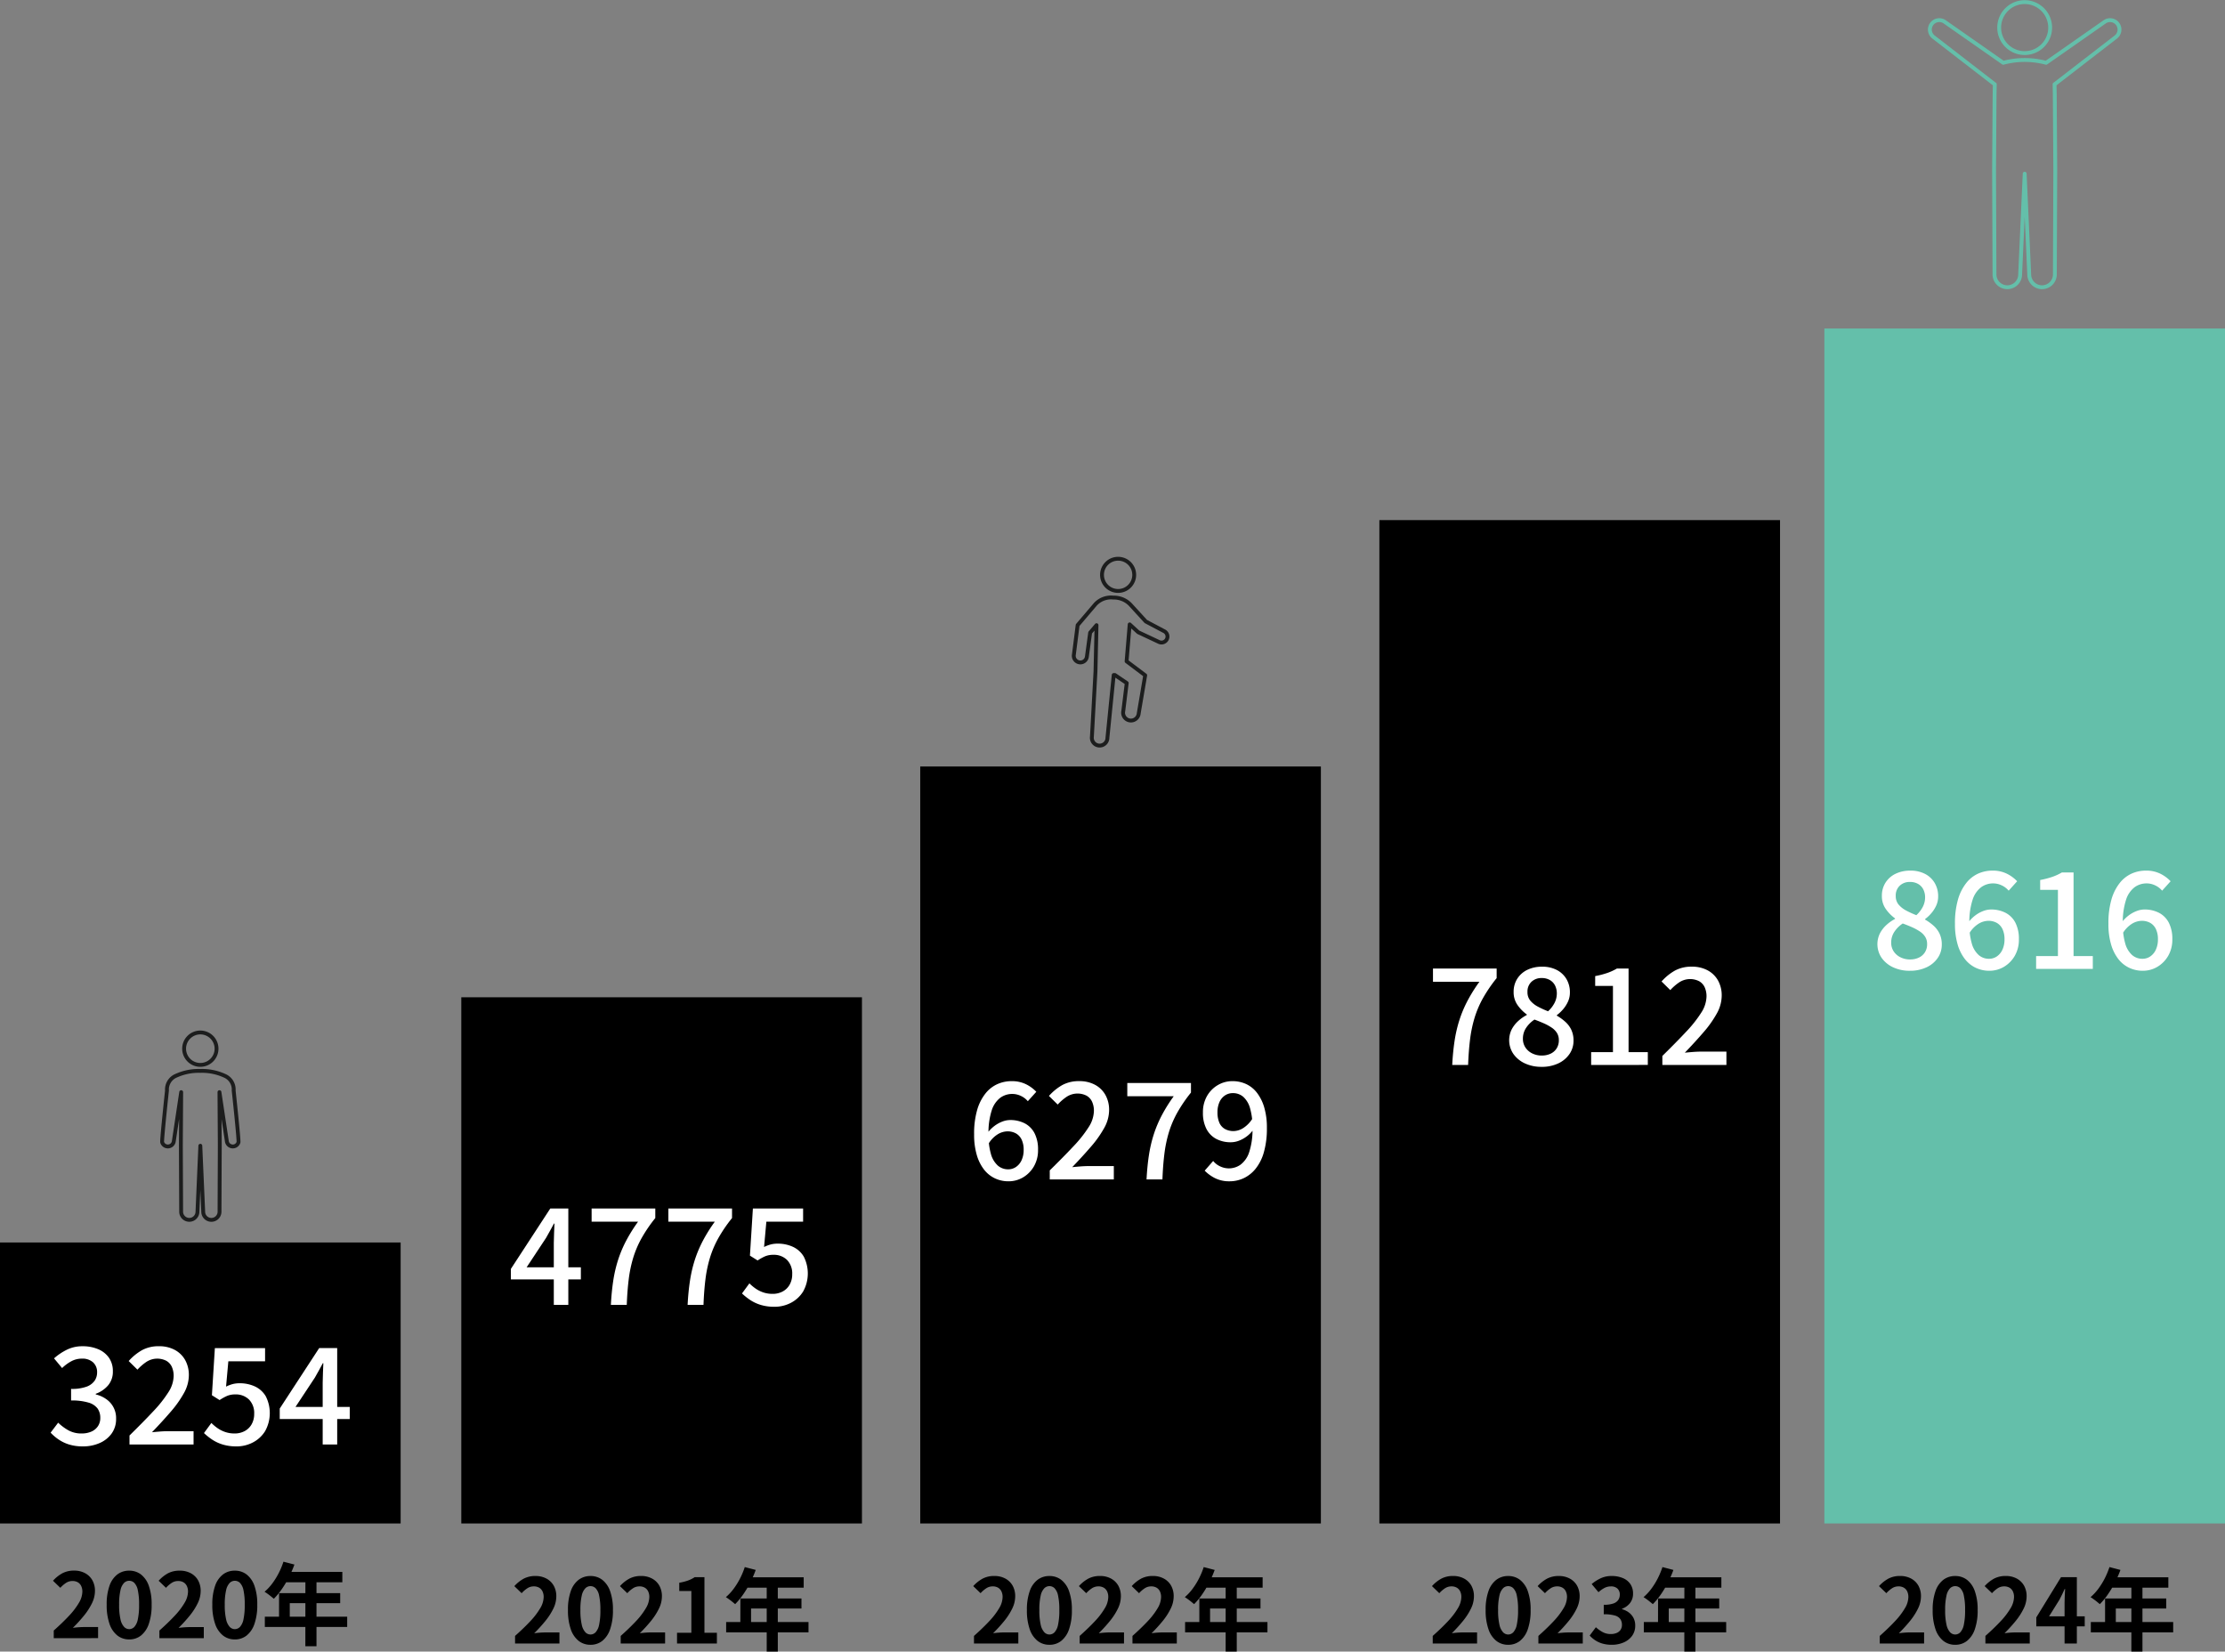
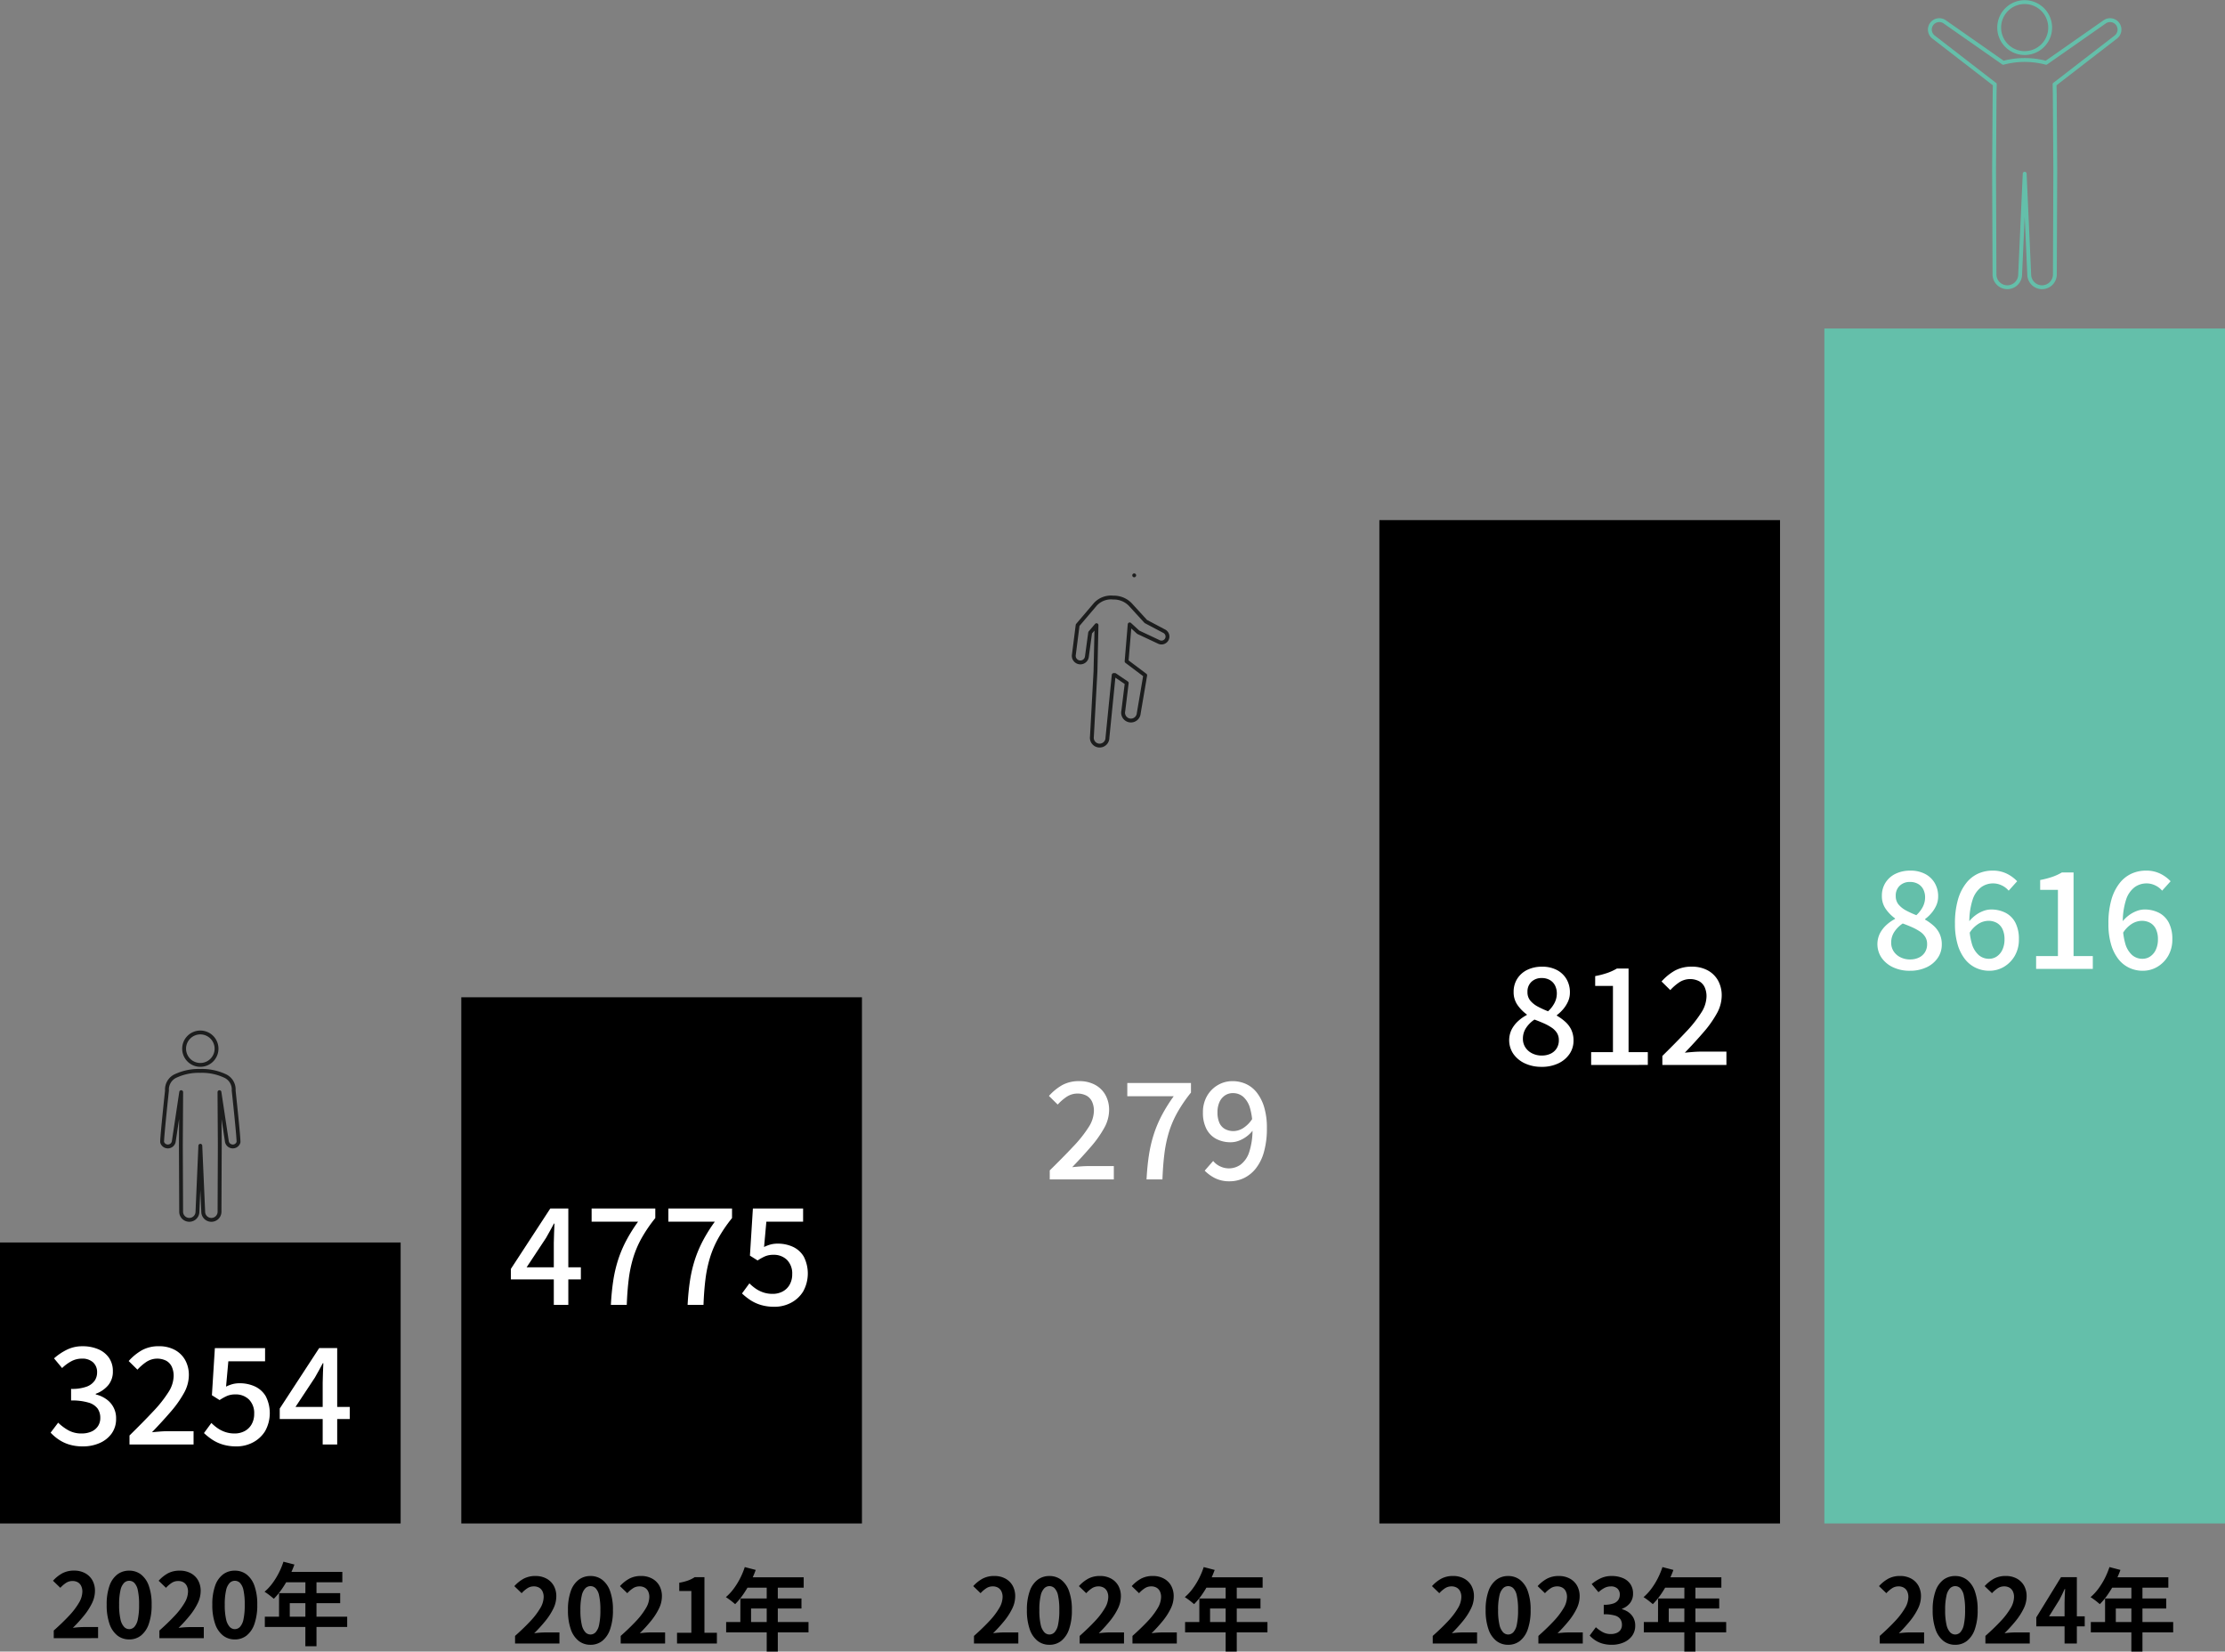
<svg xmlns="http://www.w3.org/2000/svg" id="グループ_8112" data-name="グループ 8112" width="432.259" height="320.83" viewBox="0 0 432.259 320.83">
  <rect x="0" y="0" width="432.259" height="320.83" fill="#808080" stroke="none" />
  <defs>
    <clipPath id="clip-path">
      <rect id="長方形_4171" data-name="長方形 4171" width="432.259" height="320.83" fill="none" />
    </clipPath>
  </defs>
  <rect id="長方形_4166" data-name="長方形 4166" width="77.835" height="232.124" transform="translate(354.424 63.816)" fill="#64bfaa" />
  <g id="グループ_8111" data-name="グループ 8111">
    <g id="グループ_8110" data-name="グループ 8110" clip-path="url(#clip-path)">
      <path id="パス_37352" data-name="パス 37352" d="M255.447,294.071v-1.479q1.757-1.564,3-2.9a14.019,14.019,0,0,0,1.9-2.5,4.386,4.386,0,0,0,.66-2.149,2.506,2.506,0,0,0-.226-1.1,1.648,1.648,0,0,0-.653-.721,2.038,2.038,0,0,0-1.053-.253,2.251,2.251,0,0,0-1.278.391,5.794,5.794,0,0,0-1.07.931l-1.426-1.373a6.98,6.98,0,0,1,1.852-1.471,4.805,4.805,0,0,1,2.253-.5,4.4,4.4,0,0,1,2.13.5,3.548,3.548,0,0,1,1.418,1.383,4.149,4.149,0,0,1,.5,2.088,5.449,5.449,0,0,1-.582,2.374,12.4,12.4,0,0,1-1.557,2.409,28.673,28.673,0,0,1-2.158,2.366c.337-.046.7-.084,1.088-.112s.733-.044,1.035-.044h2.783v2.156Z" transform="translate(22.894 25.194)" />
      <path id="パス_37353" data-name="パス 37353" d="M269.237,294.314a3.648,3.648,0,0,1-2.287-.756,4.858,4.858,0,0,1-1.531-2.262,11,11,0,0,1-.548-3.731,10.631,10.631,0,0,1,.548-3.679,4.68,4.68,0,0,1,1.531-2.2,3.729,3.729,0,0,1,2.287-.731,3.691,3.691,0,0,1,2.3.74,4.779,4.779,0,0,1,1.522,2.2,10.563,10.563,0,0,1,.548,3.671,11,11,0,0,1-.548,3.731,4.9,4.9,0,0,1-1.522,2.262,3.638,3.638,0,0,1-2.3.756m0-2a1.385,1.385,0,0,0,1.009-.435,3.075,3.075,0,0,0,.678-1.47,13,13,0,0,0,.244-2.844,12.673,12.673,0,0,0-.244-2.81,2.864,2.864,0,0,0-.678-1.425,1.418,1.418,0,0,0-1.992,0,2.919,2.919,0,0,0-.705,1.425,11.9,11.9,0,0,0-.26,2.81,12.21,12.21,0,0,0,.26,2.844,3.133,3.133,0,0,0,.705,1.47,1.375,1.375,0,0,0,.983.435" transform="translate(23.752 25.194)" />
      <path id="パス_37354" data-name="パス 37354" d="M274.284,294.071v-1.479q1.757-1.564,3-2.9a14.019,14.019,0,0,0,1.9-2.5,4.387,4.387,0,0,0,.66-2.149,2.505,2.505,0,0,0-.226-1.1,1.648,1.648,0,0,0-.653-.721,2.035,2.035,0,0,0-1.053-.253,2.251,2.251,0,0,0-1.278.391,5.792,5.792,0,0,0-1.07.931l-1.426-1.373A6.979,6.979,0,0,1,276,281.451a4.805,4.805,0,0,1,2.253-.5,4.4,4.4,0,0,1,2.13.5,3.549,3.549,0,0,1,1.418,1.383,4.149,4.149,0,0,1,.5,2.088,5.449,5.449,0,0,1-.582,2.374,12.4,12.4,0,0,1-1.557,2.409,28.679,28.679,0,0,1-2.158,2.366c.337-.046.7-.084,1.087-.112s.733-.044,1.035-.044h2.783v2.156Z" transform="translate(24.583 25.194)" />
      <path id="パス_37355" data-name="パス 37355" d="M287.717,294.314a6.414,6.414,0,0,1-1.81-.235,5.145,5.145,0,0,1-1.417-.644,5.467,5.467,0,0,1-1.07-.913l1.2-1.617a6.9,6.9,0,0,0,1.3.931,3.175,3.175,0,0,0,1.573.391,2.961,2.961,0,0,0,1.157-.208,1.683,1.683,0,0,0,.765-.609,1.7,1.7,0,0,0,.27-.975,1.961,1.961,0,0,0-.305-1.1,1.929,1.929,0,0,0-1.07-.705,7.477,7.477,0,0,0-2.156-.243v-1.844a5.515,5.515,0,0,0,1.861-.252,1.875,1.875,0,0,0,.965-.7,1.828,1.828,0,0,0,.287-1.018,1.537,1.537,0,0,0-.452-1.175,1.781,1.781,0,0,0-1.269-.425,2.683,2.683,0,0,0-1.261.3,5.548,5.548,0,0,0-1.157.826l-1.322-1.582a7.827,7.827,0,0,1,1.791-1.14,4.949,4.949,0,0,1,2.07-.427,5.6,5.6,0,0,1,2.184.4,3.267,3.267,0,0,1,1.469,1.167,3.217,3.217,0,0,1,.522,1.861,2.91,2.91,0,0,1-.557,1.79,3.485,3.485,0,0,1-1.582,1.148v.087a3.877,3.877,0,0,1,1.3.618,3.108,3.108,0,0,1,.922,1.07,3.166,3.166,0,0,1,.34,1.5,3.274,3.274,0,0,1-.618,2,3.934,3.934,0,0,1-1.653,1.279,5.711,5.711,0,0,1-2.27.443" transform="translate(25.415 25.194)" />
      <path id="パス_37356" data-name="パス 37356" d="M296.684,279.359l2.14.556a21.85,21.85,0,0,1-1.1,2.523,19.226,19.226,0,0,1-1.374,2.287,13.729,13.729,0,0,1-1.522,1.835c-.138-.116-.319-.263-.539-.444s-.442-.35-.669-.513-.426-.3-.6-.4a9.715,9.715,0,0,0,1.5-1.609,13.961,13.961,0,0,0,1.252-2.017,14.855,14.855,0,0,0,.922-2.217m-3.618,10.68h16v2h-16Zm2.766-4.576h11.882v1.948H297.92v3.654h-2.088Zm1.236-4.122h11.063v2.018H296.059Zm3.879,1.044H303.1v13.394h-2.156Z" transform="translate(26.275 25.051)" />
      <path id="パス_37357" data-name="パス 37357" d="M173.66,294.071v-1.479q1.757-1.564,3-2.9a14.019,14.019,0,0,0,1.9-2.5,4.387,4.387,0,0,0,.66-2.149,2.506,2.506,0,0,0-.226-1.1,1.648,1.648,0,0,0-.653-.721,2.035,2.035,0,0,0-1.053-.253,2.251,2.251,0,0,0-1.278.391,5.793,5.793,0,0,0-1.07.931l-1.426-1.373a6.98,6.98,0,0,1,1.852-1.471,4.805,4.805,0,0,1,2.253-.5,4.4,4.4,0,0,1,2.13.5,3.548,3.548,0,0,1,1.418,1.383,4.149,4.149,0,0,1,.5,2.088,5.449,5.449,0,0,1-.582,2.374,12.4,12.4,0,0,1-1.557,2.409,28.673,28.673,0,0,1-2.158,2.366c.337-.046.7-.084,1.087-.112s.733-.044,1.035-.044h2.783v2.156Z" transform="translate(15.56 25.194)" />
      <path id="パス_37358" data-name="パス 37358" d="M187.449,294.314a3.648,3.648,0,0,1-2.287-.756,4.858,4.858,0,0,1-1.531-2.262,11,11,0,0,1-.548-3.731,10.631,10.631,0,0,1,.548-3.679,4.68,4.68,0,0,1,1.531-2.2,3.729,3.729,0,0,1,2.287-.731,3.691,3.691,0,0,1,2.3.74,4.778,4.778,0,0,1,1.522,2.2,10.563,10.563,0,0,1,.548,3.671,11,11,0,0,1-.548,3.731,4.895,4.895,0,0,1-1.522,2.262,3.638,3.638,0,0,1-2.3.756m0-2a1.385,1.385,0,0,0,1.009-.435,3.076,3.076,0,0,0,.678-1.47,13,13,0,0,0,.244-2.844,12.674,12.674,0,0,0-.244-2.81,2.864,2.864,0,0,0-.678-1.425,1.418,1.418,0,0,0-1.992,0,2.919,2.919,0,0,0-.705,1.425,11.9,11.9,0,0,0-.26,2.81,12.209,12.209,0,0,0,.26,2.844,3.134,3.134,0,0,0,.705,1.47,1.375,1.375,0,0,0,.983.435" transform="translate(16.418 25.194)" />
      <path id="パス_37359" data-name="パス 37359" d="M192.5,294.071v-1.479q1.757-1.564,3-2.9a14.019,14.019,0,0,0,1.9-2.5,4.387,4.387,0,0,0,.66-2.149,2.505,2.505,0,0,0-.226-1.1,1.654,1.654,0,0,0-.653-.721,2.038,2.038,0,0,0-1.053-.253,2.254,2.254,0,0,0-1.279.391,5.822,5.822,0,0,0-1.069.931l-1.427-1.373a7,7,0,0,1,1.854-1.471,4.8,4.8,0,0,1,2.253-.5,4.4,4.4,0,0,1,2.13.5,3.548,3.548,0,0,1,1.418,1.383,4.148,4.148,0,0,1,.5,2.088,5.448,5.448,0,0,1-.581,2.374,12.4,12.4,0,0,1-1.557,2.409,28.673,28.673,0,0,1-2.158,2.366c.337-.046.7-.084,1.087-.112s.733-.044,1.035-.044h2.783v2.156Z" transform="translate(17.249 25.194)" />
      <path id="パス_37360" data-name="パス 37360" d="M201.915,294.071v-1.479q1.757-1.564,3-2.9a14.019,14.019,0,0,0,1.9-2.5,4.387,4.387,0,0,0,.66-2.149,2.506,2.506,0,0,0-.226-1.1,1.647,1.647,0,0,0-.653-.721,2.035,2.035,0,0,0-1.053-.253,2.251,2.251,0,0,0-1.278.391,5.793,5.793,0,0,0-1.07.931l-1.426-1.373a6.979,6.979,0,0,1,1.852-1.471,4.805,4.805,0,0,1,2.253-.5,4.4,4.4,0,0,1,2.13.5,3.548,3.548,0,0,1,1.418,1.383,4.149,4.149,0,0,1,.5,2.088,5.449,5.449,0,0,1-.582,2.374,12.4,12.4,0,0,1-1.557,2.409,28.678,28.678,0,0,1-2.158,2.366c.337-.046.7-.084,1.087-.112s.733-.044,1.035-.044h2.783v2.156Z" transform="translate(18.094 25.194)" />
      <path id="パス_37361" data-name="パス 37361" d="M214.9,279.359l2.14.556a22.233,22.233,0,0,1-1.1,2.523,19.517,19.517,0,0,1-1.374,2.287,13.809,13.809,0,0,1-1.522,1.835l-.539-.444q-.33-.268-.67-.513c-.226-.161-.426-.3-.6-.4a9.757,9.757,0,0,0,1.5-1.609,14.062,14.062,0,0,0,1.253-2.017,15.088,15.088,0,0,0,.922-2.217m-3.618,10.68h16v2h-16Zm2.766-4.576h11.881v1.948h-9.794v3.654h-2.087Zm1.235-4.122h11.063v2.018H214.27Zm3.879,1.044h2.156v13.394h-2.156Z" transform="translate(18.941 25.051)" />
      <path id="パス_37362" data-name="パス 37362" d="M91.838,294.071v-1.479q1.757-1.564,3-2.9a14.019,14.019,0,0,0,1.9-2.5,4.387,4.387,0,0,0,.66-2.149,2.506,2.506,0,0,0-.226-1.1,1.647,1.647,0,0,0-.653-.721,2.035,2.035,0,0,0-1.053-.253,2.251,2.251,0,0,0-1.278.391,5.793,5.793,0,0,0-1.07.931L91.7,282.922a6.979,6.979,0,0,1,1.852-1.471,4.805,4.805,0,0,1,2.253-.5,4.4,4.4,0,0,1,2.13.5,3.548,3.548,0,0,1,1.418,1.383,4.149,4.149,0,0,1,.5,2.088,5.449,5.449,0,0,1-.582,2.374,12.4,12.4,0,0,1-1.557,2.409,28.676,28.676,0,0,1-2.158,2.366c.337-.046.7-.084,1.088-.112s.733-.044,1.035-.044h2.783v2.156Z" transform="translate(8.223 25.194)" />
      <path id="パス_37363" data-name="パス 37363" d="M105.627,294.314a3.648,3.648,0,0,1-2.287-.756,4.858,4.858,0,0,1-1.531-2.262,11,11,0,0,1-.548-3.731,10.631,10.631,0,0,1,.548-3.679,4.68,4.68,0,0,1,1.531-2.2,3.729,3.729,0,0,1,2.287-.731,3.691,3.691,0,0,1,2.3.74,4.779,4.779,0,0,1,1.522,2.2,10.563,10.563,0,0,1,.548,3.671,11,11,0,0,1-.548,3.731,4.9,4.9,0,0,1-1.522,2.262,3.638,3.638,0,0,1-2.3.756m0-2a1.385,1.385,0,0,0,1.009-.435,3.076,3.076,0,0,0,.678-1.47,13,13,0,0,0,.244-2.844,12.675,12.675,0,0,0-.244-2.81,2.864,2.864,0,0,0-.678-1.425,1.418,1.418,0,0,0-1.992,0,2.919,2.919,0,0,0-.705,1.425,11.9,11.9,0,0,0-.26,2.81,12.209,12.209,0,0,0,.26,2.844,3.134,3.134,0,0,0,.705,1.47,1.375,1.375,0,0,0,.983.435" transform="translate(9.08 25.194)" />
      <path id="パス_37364" data-name="パス 37364" d="M110.675,294.071v-1.479q1.757-1.564,3-2.9a14.018,14.018,0,0,0,1.9-2.5,4.386,4.386,0,0,0,.66-2.149,2.506,2.506,0,0,0-.226-1.1,1.648,1.648,0,0,0-.653-.721,2.035,2.035,0,0,0-1.053-.253,2.251,2.251,0,0,0-1.278.391,5.792,5.792,0,0,0-1.07.931l-1.426-1.373a6.979,6.979,0,0,1,1.852-1.471,4.805,4.805,0,0,1,2.253-.5,4.4,4.4,0,0,1,2.13.5,3.548,3.548,0,0,1,1.418,1.383,4.149,4.149,0,0,1,.5,2.088,5.449,5.449,0,0,1-.582,2.374,12.4,12.4,0,0,1-1.557,2.409,28.676,28.676,0,0,1-2.158,2.366c.337-.046.7-.084,1.087-.112s.733-.044,1.035-.044H119.3v2.156Z" transform="translate(9.912 25.194)" />
      <path id="パス_37365" data-name="パス 37365" d="M120.705,294.053v-2.088h2.783v-8.123H121.14v-1.6a10.475,10.475,0,0,0,1.678-.425,6.185,6.185,0,0,0,1.314-.653h1.9v10.8h2.418v2.088Z" transform="translate(10.824 25.213)" />
      <path id="パス_37366" data-name="パス 37366" d="M133.075,279.359l2.14.556a22.236,22.236,0,0,1-1.1,2.523,19.367,19.367,0,0,1-1.374,2.287,13.807,13.807,0,0,1-1.522,1.835l-.539-.444q-.33-.268-.669-.513c-.227-.161-.426-.3-.6-.4a9.71,9.71,0,0,0,1.5-1.609,13.966,13.966,0,0,0,1.253-2.017,14.973,14.973,0,0,0,.922-2.217m-3.618,10.68h16v2h-16Zm2.766-4.576H144.1v1.948H134.31v3.654h-2.087Zm1.235-4.122h11.063v2.018H132.448Zm3.879,1.044h2.156v13.394h-2.156Z" transform="translate(11.604 25.051)" />
      <path id="パス_37367" data-name="パス 37367" d="M9.593,293.113v-1.479q1.757-1.564,3-2.9a13.967,13.967,0,0,0,1.9-2.5,4.387,4.387,0,0,0,.66-2.149,2.505,2.505,0,0,0-.226-1.1,1.645,1.645,0,0,0-.652-.721,2.04,2.04,0,0,0-1.053-.253,2.251,2.251,0,0,0-1.279.391,5.783,5.783,0,0,0-1.069.931l-1.427-1.373a7,7,0,0,1,1.852-1.471,4.808,4.808,0,0,1,2.253-.5,4.4,4.4,0,0,1,2.131.5,3.546,3.546,0,0,1,1.417,1.383,4.148,4.148,0,0,1,.5,2.088,5.434,5.434,0,0,1-.582,2.374,12.4,12.4,0,0,1-1.557,2.409,28.681,28.681,0,0,1-2.158,2.366c.337-.046.7-.084,1.087-.112s.733-.044,1.035-.044h2.783v2.156Z" transform="translate(0.848 25.108)" />
      <path id="パス_37368" data-name="パス 37368" d="M23.383,293.357A3.648,3.648,0,0,1,21.1,292.6a4.866,4.866,0,0,1-1.531-2.262,11,11,0,0,1-.548-3.731,10.631,10.631,0,0,1,.548-3.679,4.688,4.688,0,0,1,1.531-2.2A3.729,3.729,0,0,1,23.383,280a3.689,3.689,0,0,1,2.3.74,4.779,4.779,0,0,1,1.522,2.2,10.537,10.537,0,0,1,.548,3.671,10.971,10.971,0,0,1-.548,3.731,4.9,4.9,0,0,1-1.522,2.262,3.636,3.636,0,0,1-2.3.756m0-2a1.383,1.383,0,0,0,1.009-.435,3.086,3.086,0,0,0,.679-1.47,13.081,13.081,0,0,0,.243-2.844,12.751,12.751,0,0,0-.243-2.81,2.874,2.874,0,0,0-.679-1.425,1.417,1.417,0,0,0-1.991,0A2.91,2.91,0,0,0,21.7,283.8a11.9,11.9,0,0,0-.26,2.81,12.209,12.209,0,0,0,.26,2.844,3.123,3.123,0,0,0,.706,1.47,1.371,1.371,0,0,0,.982.435" transform="translate(1.705 25.108)" />
      <path id="パス_37369" data-name="パス 37369" d="M28.43,293.113v-1.479q1.757-1.564,3-2.9a13.967,13.967,0,0,0,1.9-2.5,4.387,4.387,0,0,0,.66-2.149,2.505,2.505,0,0,0-.226-1.1,1.645,1.645,0,0,0-.652-.721,2.04,2.04,0,0,0-1.053-.253,2.251,2.251,0,0,0-1.279.391,5.783,5.783,0,0,0-1.069.931l-1.427-1.373a7,7,0,0,1,1.852-1.471A4.808,4.808,0,0,1,32.4,280a4.4,4.4,0,0,1,2.131.5,3.546,3.546,0,0,1,1.417,1.383,4.148,4.148,0,0,1,.5,2.088,5.434,5.434,0,0,1-.582,2.374,12.4,12.4,0,0,1-1.557,2.409,28.681,28.681,0,0,1-2.158,2.366c.337-.046.7-.084,1.087-.112s.733-.044,1.035-.044h2.783v2.156Z" transform="translate(2.537 25.108)" />
      <path id="パス_37370" data-name="パス 37370" d="M42.22,293.357a3.646,3.646,0,0,1-2.287-.756,4.868,4.868,0,0,1-1.532-2.262,11,11,0,0,1-.547-3.731,10.633,10.633,0,0,1,.547-3.679,4.689,4.689,0,0,1,1.532-2.2A3.727,3.727,0,0,1,42.22,280a3.684,3.684,0,0,1,2.295.74,4.788,4.788,0,0,1,1.523,2.2,10.537,10.537,0,0,1,.548,3.671,10.971,10.971,0,0,1-.548,3.731,4.9,4.9,0,0,1-1.523,2.262,3.631,3.631,0,0,1-2.295.756m0-2a1.379,1.379,0,0,0,1.008-.435,3.086,3.086,0,0,0,.68-1.47,13.161,13.161,0,0,0,.242-2.844,12.83,12.83,0,0,0-.242-2.81,2.874,2.874,0,0,0-.68-1.425,1.417,1.417,0,0,0-1.991,0,2.919,2.919,0,0,0-.705,1.425,11.9,11.9,0,0,0-.26,2.81,12.209,12.209,0,0,0,.26,2.844,3.134,3.134,0,0,0,.705,1.47,1.372,1.372,0,0,0,.983.435" transform="translate(3.394 25.108)" />
      <path id="パス_37371" data-name="パス 37371" d="M50.83,278.4l2.14.556a22.117,22.117,0,0,1-1.1,2.523,19.518,19.518,0,0,1-1.374,2.287,13.728,13.728,0,0,1-1.523,1.835c-.138-.116-.319-.263-.539-.444s-.442-.35-.669-.513-.426-.3-.6-.4a9.671,9.671,0,0,0,1.5-1.609,14.063,14.063,0,0,0,1.253-2.017,14.852,14.852,0,0,0,.921-2.217m-3.618,10.68h16v2h-16Zm2.766-4.576H61.86v1.948H52.066v3.654H49.978Zm1.236-4.122H62.277V282.4H50.2Zm3.879,1.044h2.156v13.394H55.093Z" transform="translate(4.229 24.965)" />
      <rect id="長方形_4167" data-name="長方形 4167" width="77.835" height="54.581" transform="translate(0 241.359)" />
      <rect id="長方形_4168" data-name="長方形 4168" width="77.835" height="102.215" transform="translate(89.619 193.725)" />
-       <rect id="長方形_4169" data-name="長方形 4169" width="77.835" height="147.044" transform="translate(178.778 148.896)" />
      <rect id="長方形_4170" data-name="長方形 4170" width="77.835" height="194.907" transform="translate(267.977 101.033)" />
      <path id="パス_37372" data-name="パス 37372" d="M15.3,259.447a8.934,8.934,0,0,1-2.681-.366,7.559,7.559,0,0,1-2.053-.981,9.235,9.235,0,0,1-1.543-1.321l1.465-1.935a9.75,9.75,0,0,0,1.961,1.465,5.131,5.131,0,0,0,2.589.628,4.6,4.6,0,0,0,1.909-.366,2.953,2.953,0,0,0,1.268-1.046,2.835,2.835,0,0,0,.458-1.621,3.1,3.1,0,0,0-.51-1.791,3.324,3.324,0,0,0-1.752-1.164A11.078,11.078,0,0,0,13,250.529V248.28A8.343,8.343,0,0,0,16,247.849a3.275,3.275,0,0,0,1.569-1.151,2.817,2.817,0,0,0,.484-1.608,2.545,2.545,0,0,0-.785-1.974A3.091,3.091,0,0,0,15.1,242.4a4.29,4.29,0,0,0-2.053.509,7.977,7.977,0,0,0-1.791,1.321l-1.569-1.883a11.216,11.216,0,0,1,2.511-1.687,6.737,6.737,0,0,1,3.007-.666,7.662,7.662,0,0,1,3.06.574,4.81,4.81,0,0,1,2.092,1.661,4.473,4.473,0,0,1,.758,2.628,4.088,4.088,0,0,1-.9,2.707,5.682,5.682,0,0,1-2.419,1.661v.131a5.837,5.837,0,0,1,2,.889,4.442,4.442,0,0,1,1.948,3.818,4.794,4.794,0,0,1-.876,2.9,5.605,5.605,0,0,1-2.341,1.844,7.938,7.938,0,0,1-3.217.641" transform="translate(0.81 21.521)" fill="#fff" />
      <path id="パス_37373" data-name="パス 37373" d="M23.1,259.081v-1.752q2.692-2.641,4.616-4.694a24.064,24.064,0,0,0,2.942-3.714,6.026,6.026,0,0,0,1.02-3.125,4.244,4.244,0,0,0-.353-1.8,2.6,2.6,0,0,0-1.072-1.177,3.867,3.867,0,0,0-3.884.222,9.715,9.715,0,0,0-1.726,1.5l-1.7-1.674a10.178,10.178,0,0,1,2.6-2.118,6.69,6.69,0,0,1,3.282-.758,6.344,6.344,0,0,1,3.06.706,5.03,5.03,0,0,1,2.027,1.974,5.916,5.916,0,0,1,.719,2.968,7.18,7.18,0,0,1-.955,3.452,21.178,21.178,0,0,1-2.576,3.635q-1.621,1.883-3.635,3.975c.506-.052,1.042-.1,1.608-.144s1.085-.065,1.556-.065h4.917v2.589Z" transform="translate(2.058 21.521)" fill="#fff" />
      <path id="パス_37374" data-name="パス 37374" d="M42.666,259.417A8.971,8.971,0,0,1,40,259.051a7.763,7.763,0,0,1-2.066-.968,11.783,11.783,0,0,1-1.569-1.255l1.438-1.961a8.9,8.9,0,0,0,1.2,1.007,6.024,6.024,0,0,0,1.478.745,5.567,5.567,0,0,0,1.844.288,4.053,4.053,0,0,0,1.935-.458,3.36,3.36,0,0,0,1.36-1.321,4.019,4.019,0,0,0,.5-2.04,3.719,3.719,0,0,0-1.007-2.772,3.615,3.615,0,0,0-2.654-.994,4.043,4.043,0,0,0-1.569.275,9.505,9.505,0,0,0-1.491.824l-1.491-.941.575-9.153h9.755v2.563H41.1l-.445,4.917a6.757,6.757,0,0,1,1.255-.484,5.3,5.3,0,0,1,1.386-.17,6.994,6.994,0,0,1,2.955.615,4.77,4.77,0,0,1,2.118,1.91,7.207,7.207,0,0,1-.131,6.785,6.1,6.1,0,0,1-2.393,2.2,6.858,6.858,0,0,1-3.177.758" transform="translate(3.261 21.551)" fill="#fff" />
      <path id="パス_37375" data-name="パス 37375" d="M58.218,259.051v-12.03q0-.785.052-1.9t.078-1.87h-.1q-.368.68-.745,1.373t-.8,1.425l-3.766,5.7H63.474v2.354h-13.6v-2.04l7.663-11.742h3.5v18.725Z" transform="translate(4.472 21.551)" fill="#fff" />
      <path id="パス_37376" data-name="パス 37376" d="M99.423,234.163v-12.03q0-.785.052-1.9t.078-1.87h-.1q-.368.68-.745,1.373t-.8,1.425l-3.766,5.7h10.539v2.354H91.08v-2.04l7.663-11.742h3.5v18.725Z" transform="translate(8.167 19.319)" fill="#fff" />
      <path id="パス_37377" data-name="パス 37377" d="M109.219,234.163q.131-2.537.458-4.681a26.027,26.027,0,0,1,.941-4.054,23.478,23.478,0,0,1,1.569-3.727A30.836,30.836,0,0,1,114.5,218h-9.022v-2.563h12.37v1.857a28.491,28.491,0,0,0-2.681,3.936,19.611,19.611,0,0,0-1.621,3.818,25.076,25.076,0,0,0-.863,4.158q-.275,2.211-.379,4.956Z" transform="translate(9.459 19.319)" fill="#fff" />
      <path id="パス_37378" data-name="パス 37378" d="M122.9,234.163q.131-2.537.458-4.681a26.026,26.026,0,0,1,.941-4.054,23.477,23.477,0,0,1,1.569-3.727,30.834,30.834,0,0,1,2.314-3.7h-9.023v-2.563h12.37v1.857a28.492,28.492,0,0,0-2.681,3.936,19.611,19.611,0,0,0-1.621,3.818,25.074,25.074,0,0,0-.863,4.158q-.275,2.211-.379,4.956Z" transform="translate(10.685 19.319)" fill="#fff" />
      <path id="パス_37379" data-name="パス 37379" d="M138.59,234.529a8.971,8.971,0,0,1-2.668-.366,7.763,7.763,0,0,1-2.066-.968,11.779,11.779,0,0,1-1.569-1.255l1.438-1.961a8.893,8.893,0,0,0,1.2,1.007,6.022,6.022,0,0,0,1.478.745,5.567,5.567,0,0,0,1.844.288,4.053,4.053,0,0,0,1.935-.458,3.359,3.359,0,0,0,1.36-1.321,4.019,4.019,0,0,0,.5-2.04,3.719,3.719,0,0,0-1.007-2.772,3.615,3.615,0,0,0-2.654-.994,4.043,4.043,0,0,0-1.569.275,9.5,9.5,0,0,0-1.491.824l-1.491-.941.575-9.153h9.755V218h-7.14l-.445,4.917a6.756,6.756,0,0,1,1.255-.484,5.3,5.3,0,0,1,1.386-.17,6.994,6.994,0,0,1,2.955.615,4.77,4.77,0,0,1,2.118,1.91,7.207,7.207,0,0,1-.131,6.785,6.1,6.1,0,0,1-2.393,2.2,6.859,6.859,0,0,1-3.177.758" transform="translate(11.863 19.319)" fill="#fff" />
-       <path id="パス_37380" data-name="パス 37380" d="M180.339,212.189a6.122,6.122,0,0,1-2.6-.562,5.845,5.845,0,0,1-2.118-1.686,8.427,8.427,0,0,1-1.425-2.839,13.9,13.9,0,0,1-.523-4.04,16.489,16.489,0,0,1,.588-4.72,9.273,9.273,0,0,1,1.608-3.2,6.221,6.221,0,0,1,2.328-1.832,6.744,6.744,0,0,1,2.746-.574,6.16,6.16,0,0,1,2.811.6,7.113,7.113,0,0,1,2,1.465l-1.648,1.831a3.94,3.94,0,0,0-1.334-1.02,3.856,3.856,0,0,0-1.7-.392,3.926,3.926,0,0,0-2.3.732,4.951,4.951,0,0,0-1.674,2.445,13.981,13.981,0,0,0-.628,4.668,13.069,13.069,0,0,0,.471,3.831,4.681,4.681,0,0,0,1.334,2.236,3.012,3.012,0,0,0,2.014.732,2.648,2.648,0,0,0,1.517-.458,3.173,3.173,0,0,0,1.085-1.308,4.667,4.667,0,0,0,.405-2.027,4.518,4.518,0,0,0-.379-1.948,2.737,2.737,0,0,0-1.085-1.216,3.342,3.342,0,0,0-1.726-.418,3.759,3.759,0,0,0-1.818.549,5.484,5.484,0,0,0-1.844,1.91l-.131-2.2a6.636,6.636,0,0,1,1.308-1.308,6.163,6.163,0,0,1,1.53-.85,4.27,4.27,0,0,1,1.5-.3,6.084,6.084,0,0,1,2.851.641,4.473,4.473,0,0,1,1.909,1.922,6.814,6.814,0,0,1,.68,3.217,6.242,6.242,0,0,1-.8,3.217,5.911,5.911,0,0,1-2.092,2.131,5.489,5.489,0,0,1-2.864.771" transform="translate(15.573 17.283)" fill="#fff" />
      <path id="パス_37381" data-name="パス 37381" d="M187.17,211.823v-1.752q2.692-2.641,4.616-4.694a24.065,24.065,0,0,0,2.942-3.714,6.026,6.026,0,0,0,1.02-3.125,4.244,4.244,0,0,0-.353-1.8,2.6,2.6,0,0,0-1.072-1.177,3.867,3.867,0,0,0-3.884.222,9.714,9.714,0,0,0-1.726,1.5l-1.7-1.674a10.178,10.178,0,0,1,2.6-2.118,6.69,6.69,0,0,1,3.282-.758,6.344,6.344,0,0,1,3.06.706,5.03,5.03,0,0,1,2.027,1.974,5.916,5.916,0,0,1,.719,2.968,7.18,7.18,0,0,1-.955,3.452,21.178,21.178,0,0,1-2.576,3.635q-1.621,1.883-3.635,3.975c.506-.052,1.042-.1,1.608-.144s1.085-.065,1.556-.065h4.917v2.589Z" transform="translate(16.77 17.283)" fill="#fff" />
      <path id="パス_37382" data-name="パス 37382" d="M204.721,211.793q.131-2.537.458-4.681a26.027,26.027,0,0,1,.941-4.054,23.475,23.475,0,0,1,1.569-3.727,30.836,30.836,0,0,1,2.314-3.7h-9.022v-2.563h12.37v1.857a28.49,28.49,0,0,0-2.681,3.936,19.612,19.612,0,0,0-1.621,3.818,25.075,25.075,0,0,0-.863,4.158q-.275,2.212-.379,4.956Z" transform="translate(18.023 17.313)" fill="#fff" />
      <path id="パス_37383" data-name="パス 37383" d="M219.646,212.189a6.125,6.125,0,0,1-2.838-.613,7.631,7.631,0,0,1-2-1.453l1.648-1.883a3.766,3.766,0,0,0,1.347,1.046,3.915,3.915,0,0,0,3.988-.34,4.954,4.954,0,0,0,1.674-2.458,14,14,0,0,0,.628-4.655,13.068,13.068,0,0,0-.471-3.831,4.658,4.658,0,0,0-1.321-2.223,3.036,3.036,0,0,0-2.027-.719,2.712,2.712,0,0,0-1.517.445,3.017,3.017,0,0,0-1.072,1.281,4.783,4.783,0,0,0-.392,2.04,4.9,4.9,0,0,0,.353,1.961,2.558,2.558,0,0,0,1.072,1.229,3.4,3.4,0,0,0,1.739.418,3.646,3.646,0,0,0,1.818-.574,5.809,5.809,0,0,0,1.844-1.91l.131,2.223a5.942,5.942,0,0,1-1.295,1.308,6.116,6.116,0,0,1-1.53.837,4.4,4.4,0,0,1-1.517.288,5.989,5.989,0,0,1-2.838-.641,4.55,4.55,0,0,1-1.909-1.922,6.707,6.707,0,0,1-.693-3.217,6.248,6.248,0,0,1,.8-3.217,5.782,5.782,0,0,1,2.105-2.118,5.581,5.581,0,0,1,2.851-.757,6.265,6.265,0,0,1,2.6.548,5.67,5.67,0,0,1,2.118,1.687,8.578,8.578,0,0,1,1.425,2.838,13.767,13.767,0,0,1,.523,4.027,16.653,16.653,0,0,1-.588,4.72,8.976,8.976,0,0,1-1.621,3.217,6.567,6.567,0,0,1-2.328,1.831,6.469,6.469,0,0,1-2.707.588" transform="translate(19.232 17.283)" fill="#fff" />
-       <path id="パス_37384" data-name="パス 37384" d="M259.22,191.388q.131-2.537.458-4.681a26.025,26.025,0,0,1,.941-4.054,23.474,23.474,0,0,1,1.569-3.727,30.836,30.836,0,0,1,2.314-3.7H255.48v-2.563h12.37v1.857a28.489,28.489,0,0,0-2.681,3.936,19.61,19.61,0,0,0-1.621,3.818,25.071,25.071,0,0,0-.863,4.158q-.275,2.211-.379,4.956Z" transform="translate(22.91 15.483)" fill="#fff" />
      <path id="パス_37385" data-name="パス 37385" d="M275.341,191.784a7.446,7.446,0,0,1-3.217-.667,5.6,5.6,0,0,1-2.236-1.831,4.743,4.743,0,0,1-.327-4.785,5.946,5.946,0,0,1,1.281-1.635,7.78,7.78,0,0,1,1.648-1.152v-.1a7.8,7.8,0,0,1-1.8-1.831,4.277,4.277,0,0,1-.758-2.537,4.683,4.683,0,0,1,.719-2.6,4.755,4.755,0,0,1,1.961-1.713,6.431,6.431,0,0,1,2.838-.6,6.029,6.029,0,0,1,2.877.641,4.668,4.668,0,0,1,1.87,1.765,5.023,5.023,0,0,1,.667,2.614,4.2,4.2,0,0,1-.392,1.8,6.267,6.267,0,0,1-.968,1.491,7.6,7.6,0,0,1-1.177,1.1v.1A10,10,0,0,1,279.93,183a4.982,4.982,0,0,1,1.19,1.555,4.836,4.836,0,0,1,.445,2.158,4.5,4.5,0,0,1-.772,2.563,5.356,5.356,0,0,1-2.171,1.831,7.43,7.43,0,0,1-3.282.68m.078-2.2a3.852,3.852,0,0,0,1.713-.365,2.8,2.8,0,0,0,1.164-1.034,2.913,2.913,0,0,0,.418-1.582,2.594,2.594,0,0,0-.366-1.4,3.493,3.493,0,0,0-1.02-1.033,9.7,9.7,0,0,0-1.5-.824q-.85-.379-1.844-.745a5.672,5.672,0,0,0-1.621,1.6,3.733,3.733,0,0,0-.628,2.118,3.01,3.01,0,0,0,.484,1.7,3.324,3.324,0,0,0,1.321,1.151,4.138,4.138,0,0,0,1.883.418m1.2-8.6a5.861,5.861,0,0,0,1.268-1.648,3.985,3.985,0,0,0,.432-1.8,3.4,3.4,0,0,0-.34-1.543,2.531,2.531,0,0,0-1.007-1.071,3.109,3.109,0,0,0-1.608-.393,2.792,2.792,0,0,0-1.961.719,2.579,2.579,0,0,0-.785,2,2.527,2.527,0,0,0,.562,1.687,4.935,4.935,0,0,0,1.465,1.151,17.9,17.9,0,0,0,1.974.9" transform="translate(24.128 15.453)" fill="#fff" />
      <path id="パス_37386" data-name="パス 37386" d="M283.679,191.388V188.9h4.237V176.037h-3.452v-1.909a16.81,16.81,0,0,0,2.367-.615,10.231,10.231,0,0,0,1.844-.85h2.275V188.9h3.74v2.484Z" transform="translate(25.438 15.483)" fill="#fff" />
      <path id="パス_37387" data-name="パス 37387" d="M296.388,191.418v-1.752q2.692-2.641,4.616-4.694a24.066,24.066,0,0,0,2.942-3.714,6.026,6.026,0,0,0,1.02-3.125,4.244,4.244,0,0,0-.353-1.8,2.6,2.6,0,0,0-1.072-1.177,3.867,3.867,0,0,0-3.884.222,9.715,9.715,0,0,0-1.726,1.5l-1.7-1.674a10.178,10.178,0,0,1,2.6-2.118,6.69,6.69,0,0,1,3.282-.758,6.344,6.344,0,0,1,3.06.706,5.03,5.03,0,0,1,2.027,1.974,5.917,5.917,0,0,1,.719,2.968,7.18,7.18,0,0,1-.955,3.452,21.179,21.179,0,0,1-2.576,3.635q-1.621,1.883-3.635,3.975c.506-.052,1.042-.1,1.608-.144s1.085-.065,1.556-.065h4.917v2.589Z" transform="translate(26.564 15.453)" fill="#fff" />
      <path id="パス_37388" data-name="パス 37388" d="M340.994,174.658a7.447,7.447,0,0,1-3.217-.667,5.6,5.6,0,0,1-2.236-1.831,4.743,4.743,0,0,1-.327-4.785,5.945,5.945,0,0,1,1.281-1.635,7.783,7.783,0,0,1,1.648-1.152v-.1a7.8,7.8,0,0,1-1.8-1.831,4.277,4.277,0,0,1-.758-2.537,4.683,4.683,0,0,1,.719-2.6,4.755,4.755,0,0,1,1.961-1.713,6.431,6.431,0,0,1,2.838-.6,6.03,6.03,0,0,1,2.877.641,4.668,4.668,0,0,1,1.87,1.765,5.023,5.023,0,0,1,.667,2.614,4.2,4.2,0,0,1-.392,1.8,6.265,6.265,0,0,1-.968,1.491,7.6,7.6,0,0,1-1.177,1.1v.1a10.006,10.006,0,0,1,1.608,1.152,4.983,4.983,0,0,1,1.19,1.555,4.835,4.835,0,0,1,.445,2.158,4.5,4.5,0,0,1-.771,2.563,5.355,5.355,0,0,1-2.171,1.831,7.431,7.431,0,0,1-3.282.68m.078-2.2a3.852,3.852,0,0,0,1.713-.365,2.8,2.8,0,0,0,1.164-1.034,2.913,2.913,0,0,0,.418-1.582,2.6,2.6,0,0,0-.366-1.4,3.494,3.494,0,0,0-1.02-1.033,9.7,9.7,0,0,0-1.5-.824q-.85-.379-1.844-.745a5.671,5.671,0,0,0-1.621,1.6,3.733,3.733,0,0,0-.628,2.118,3.01,3.01,0,0,0,.484,1.7,3.324,3.324,0,0,0,1.321,1.151,4.138,4.138,0,0,0,1.883.418m1.2-8.6a5.861,5.861,0,0,0,1.268-1.648,3.984,3.984,0,0,0,.432-1.8,3.4,3.4,0,0,0-.34-1.543,2.531,2.531,0,0,0-1.007-1.071,3.109,3.109,0,0,0-1.608-.393,2.792,2.792,0,0,0-1.961.719,2.58,2.58,0,0,0-.785,2,2.527,2.527,0,0,0,.562,1.687,4.935,4.935,0,0,0,1.464,1.151,17.906,17.906,0,0,0,1.975.9" transform="translate(30.015 13.917)" fill="#fff" />
      <path id="パス_37389" data-name="パス 37389" d="M355.21,174.658a6.122,6.122,0,0,1-2.6-.562,5.845,5.845,0,0,1-2.118-1.686,8.427,8.427,0,0,1-1.425-2.839,13.9,13.9,0,0,1-.523-4.041,16.49,16.49,0,0,1,.588-4.72,9.274,9.274,0,0,1,1.608-3.2,6.221,6.221,0,0,1,2.328-1.832,6.744,6.744,0,0,1,2.746-.574,6.16,6.16,0,0,1,2.811.6,7.113,7.113,0,0,1,2,1.465l-1.648,1.831a3.94,3.94,0,0,0-1.334-1.02,3.855,3.855,0,0,0-1.7-.392,3.926,3.926,0,0,0-2.3.732,4.951,4.951,0,0,0-1.674,2.445,13.981,13.981,0,0,0-.628,4.668,13.07,13.07,0,0,0,.471,3.831,4.681,4.681,0,0,0,1.334,2.236,3.012,3.012,0,0,0,2.014.732,2.648,2.648,0,0,0,1.517-.458,3.173,3.173,0,0,0,1.085-1.308,4.667,4.667,0,0,0,.405-2.027,4.518,4.518,0,0,0-.379-1.948,2.737,2.737,0,0,0-1.085-1.216,3.342,3.342,0,0,0-1.726-.418,3.759,3.759,0,0,0-1.818.549,5.484,5.484,0,0,0-1.844,1.91l-.131-2.2a6.636,6.636,0,0,1,1.308-1.308,6.162,6.162,0,0,1,1.53-.85,4.271,4.271,0,0,1,1.5-.3,6.083,6.083,0,0,1,2.851.641,4.473,4.473,0,0,1,1.909,1.922,6.814,6.814,0,0,1,.68,3.217,6.242,6.242,0,0,1-.8,3.217,5.911,5.911,0,0,1-2.092,2.131,5.489,5.489,0,0,1-2.864.771" transform="translate(31.255 13.917)" fill="#fff" />
      <path id="パス_37390" data-name="パス 37390" d="M363.012,174.262v-2.484h4.237V158.911H363.8V157a16.811,16.811,0,0,0,2.367-.615,10.233,10.233,0,0,0,1.844-.85h2.275v16.24h3.74v2.484Z" transform="translate(32.552 13.947)" fill="#fff" />
      <path id="パス_37391" data-name="パス 37391" d="M382.569,174.658a6.122,6.122,0,0,1-2.6-.562,5.845,5.845,0,0,1-2.118-1.686,8.428,8.428,0,0,1-1.425-2.839,13.9,13.9,0,0,1-.523-4.041,16.487,16.487,0,0,1,.588-4.72,9.271,9.271,0,0,1,1.608-3.2,6.221,6.221,0,0,1,2.328-1.832,6.744,6.744,0,0,1,2.746-.574,6.16,6.16,0,0,1,2.811.6,7.113,7.113,0,0,1,2,1.465l-1.648,1.831a3.94,3.94,0,0,0-1.334-1.02,3.855,3.855,0,0,0-1.7-.392,3.926,3.926,0,0,0-2.3.732,4.951,4.951,0,0,0-1.674,2.445,13.982,13.982,0,0,0-.628,4.668,13.071,13.071,0,0,0,.471,3.831A4.681,4.681,0,0,0,380.5,171.6a3.012,3.012,0,0,0,2.014.732,2.648,2.648,0,0,0,1.517-.458,3.173,3.173,0,0,0,1.085-1.308,4.666,4.666,0,0,0,.405-2.027,4.518,4.518,0,0,0-.379-1.948,2.737,2.737,0,0,0-1.085-1.216,3.342,3.342,0,0,0-1.726-.418,3.759,3.759,0,0,0-1.818.549,5.485,5.485,0,0,0-1.844,1.91l-.131-2.2a6.635,6.635,0,0,1,1.308-1.308,6.161,6.161,0,0,1,1.53-.85,4.271,4.271,0,0,1,1.5-.3,6.084,6.084,0,0,1,2.851.641,4.473,4.473,0,0,1,1.909,1.922,6.814,6.814,0,0,1,.68,3.217,6.242,6.242,0,0,1-.8,3.217,5.912,5.912,0,0,1-2.092,2.131,5.489,5.489,0,0,1-2.864.771" transform="translate(33.708 13.917)" fill="#fff" />
      <path id="パス_37392" data-name="パス 37392" d="M35.974,190.356a3.149,3.149,0,1,0-3.149-3.149A3.149,3.149,0,0,0,35.974,190.356Z" transform="translate(2.944 16.505)" fill="none" stroke="#1c1d1d" stroke-linecap="round" stroke-linejoin="round" stroke-width="0.75" />
      <path id="パス_37393" data-name="パス 37393" d="M36.326,205.45l.561,12.816a1.585,1.585,0,1,0,3.169-.062l.051-12.829-.064-10.337,1.431,9.505a1.168,1.168,0,0,0,1.289,1.035,1.139,1.139,0,0,0,.975-.8c.106-.414-.934-10.051-.934-10.051a2.894,2.894,0,0,0-1.77-2.88,10.575,10.575,0,0,0-4.708-.937,10.569,10.569,0,0,0-4.707.937,2.9,2.9,0,0,0-1.771,2.88s-1.038,9.637-.934,10.051a1.141,1.141,0,0,0,.975.8,1.169,1.169,0,0,0,1.29-1.035l1.43-9.505-.063,10.337L32.6,218.2a1.585,1.585,0,1,0,3.169.062Z" transform="translate(2.592 17.119)" fill="none" stroke="#1c1d1d" stroke-linecap="round" stroke-linejoin="round" stroke-width="0.75" />
-       <path id="パス_37394" data-name="パス 37394" d="M202.729,102.83a3.128,3.128,0,1,1-3.031-3.221A3.128,3.128,0,0,1,202.729,102.83Z" transform="translate(17.618 8.932)" fill="none" stroke="#1c1d1d" stroke-linecap="round" stroke-linejoin="round" stroke-width="0.75" />
+       <path id="パス_37394" data-name="パス 37394" d="M202.729,102.83A3.128,3.128,0,0,1,202.729,102.83Z" transform="translate(17.618 8.932)" fill="none" stroke="#1c1d1d" stroke-linecap="round" stroke-linejoin="round" stroke-width="0.75" />
      <path id="パス_37395" data-name="パス 37395" d="M201.7,118.91l.6-7.171,1.665,1.523,3.969,1.863a1.163,1.163,0,1,0,1.035-2.082l-3.534-1.87-3.034-3.316a4.448,4.448,0,0,0-3.3-1.326,4.129,4.129,0,0,0-3.474,1.311l-3.437,4.038-.731,5.745a1.279,1.279,0,1,0,2.529.379l.631-4.657,1.239-1.457-.2,8.957-.694,12.7a1.514,1.514,0,1,0,3.012.235l1.22-12.21.239,0,2.292,1.56-.668,5.425a1.521,1.521,0,1,0,3,.452l1.257-7.381Z" transform="translate(17.167 9.553)" fill="none" stroke="#1c1d1d" stroke-linecap="round" stroke-linejoin="round" stroke-width="0.75" />
      <path id="パス_37396" data-name="パス 37396" d="M335.146,294.071v-1.479q1.757-1.564,3-2.9a14.019,14.019,0,0,0,1.9-2.5,4.387,4.387,0,0,0,.66-2.149,2.505,2.505,0,0,0-.226-1.1,1.648,1.648,0,0,0-.653-.721,2.035,2.035,0,0,0-1.053-.253,2.251,2.251,0,0,0-1.278.391,5.793,5.793,0,0,0-1.07.931l-1.426-1.373a6.98,6.98,0,0,1,1.852-1.471,4.805,4.805,0,0,1,2.253-.5,4.4,4.4,0,0,1,2.13.5,3.549,3.549,0,0,1,1.418,1.383,4.149,4.149,0,0,1,.5,2.088,5.449,5.449,0,0,1-.582,2.374,12.4,12.4,0,0,1-1.557,2.409,28.684,28.684,0,0,1-2.158,2.366c.337-.046.7-.084,1.087-.112s.733-.044,1.035-.044h2.783v2.156Z" transform="translate(30.041 25.194)" />
      <path id="パス_37397" data-name="パス 37397" d="M348.936,294.314a3.648,3.648,0,0,1-2.287-.756,4.858,4.858,0,0,1-1.531-2.262,11,11,0,0,1-.548-3.731,10.632,10.632,0,0,1,.548-3.679,4.68,4.68,0,0,1,1.531-2.2,3.729,3.729,0,0,1,2.287-.731,3.691,3.691,0,0,1,2.3.74,4.778,4.778,0,0,1,1.522,2.2,10.563,10.563,0,0,1,.548,3.671,11,11,0,0,1-.548,3.731,4.895,4.895,0,0,1-1.522,2.262,3.638,3.638,0,0,1-2.3.756m0-2a1.385,1.385,0,0,0,1.009-.435,3.075,3.075,0,0,0,.678-1.47,13,13,0,0,0,.244-2.844,12.675,12.675,0,0,0-.244-2.81,2.864,2.864,0,0,0-.678-1.425,1.418,1.418,0,0,0-1.992,0,2.918,2.918,0,0,0-.7,1.425,11.9,11.9,0,0,0-.26,2.81,12.207,12.207,0,0,0,.26,2.844,3.133,3.133,0,0,0,.7,1.47,1.375,1.375,0,0,0,.983.435" transform="translate(30.899 25.194)" />
      <path id="パス_37398" data-name="パス 37398" d="M353.983,294.071v-1.479q1.757-1.564,3-2.9a14.019,14.019,0,0,0,1.9-2.5,4.386,4.386,0,0,0,.66-2.149,2.506,2.506,0,0,0-.226-1.1,1.647,1.647,0,0,0-.653-.721,2.035,2.035,0,0,0-1.053-.253,2.251,2.251,0,0,0-1.278.391,5.792,5.792,0,0,0-1.07.931l-1.426-1.373a6.979,6.979,0,0,1,1.852-1.471,4.805,4.805,0,0,1,2.253-.5,4.4,4.4,0,0,1,2.13.5,3.548,3.548,0,0,1,1.418,1.383,4.149,4.149,0,0,1,.5,2.088,5.449,5.449,0,0,1-.582,2.374,12.4,12.4,0,0,1-1.557,2.409,28.673,28.673,0,0,1-2.158,2.366c.337-.046.7-.084,1.087-.112s.733-.044,1.035-.044h2.783v2.156Z" transform="translate(31.73 25.194)" />
      <path id="パス_37399" data-name="パス 37399" d="M368.536,294.053v-7.915q0-.556.035-1.329t.07-1.349h-.087c-.151.349-.313.7-.487,1.043s-.354.7-.539,1.062l-2,3.2h6.924v1.949h-9.41v-1.739l4.8-7.811h3.079v12.89Z" transform="translate(32.555 25.213)" />
      <path id="パス_37400" data-name="パス 37400" d="M376.384,279.359l2.14.556a22.044,22.044,0,0,1-1.106,2.523,19.365,19.365,0,0,1-1.373,2.287,13.809,13.809,0,0,1-1.522,1.835l-.539-.444c-.221-.179-.444-.35-.67-.513s-.426-.3-.6-.4a9.757,9.757,0,0,0,1.5-1.609,13.964,13.964,0,0,0,1.252-2.017,14.979,14.979,0,0,0,.923-2.217m-3.619,10.68h16v2h-16Zm2.766-4.576h11.882v1.948h-9.794v3.654h-2.088Zm1.236-4.122H387.83v2.018H375.757Zm3.879,1.044H382.8v13.394h-2.156Z" transform="translate(33.422 25.051)" />
      <path id="パス_37401" data-name="パス 37401" d="M361.379,10.277a4.951,4.951,0,1,0-4.951-4.951A4.952,4.952,0,0,0,361.379,10.277Z" transform="translate(31.962 0.034)" fill="none" stroke="#64bfaa" stroke-linecap="round" stroke-linejoin="round" stroke-width="0.75" />
      <path id="パス_37402" data-name="パス 37402" d="M363.371,52.982a2.492,2.492,0,1,0,4.982-.1l.081-20.172-.1-14.672-.039-1.99c.046-.028.09-.056.134-.088L380.162,6.9a1.831,1.831,0,1,0-2.17-2.951l-11.344,7.927a16.157,16.157,0,0,0-8.321,0L346.986,3.947a1.831,1.831,0,1,0-2.17,2.951l11.732,9.063c.044.033.089.06.135.088l-.039,1.99-.1,14.672.082,20.172a2.492,2.492,0,1,0,4.982.1l.882-19.561Z" transform="translate(30.853 0.322)" fill="none" stroke="#64bfaa" stroke-linecap="round" stroke-linejoin="round" stroke-width="0.75" />
    </g>
  </g>
</svg>